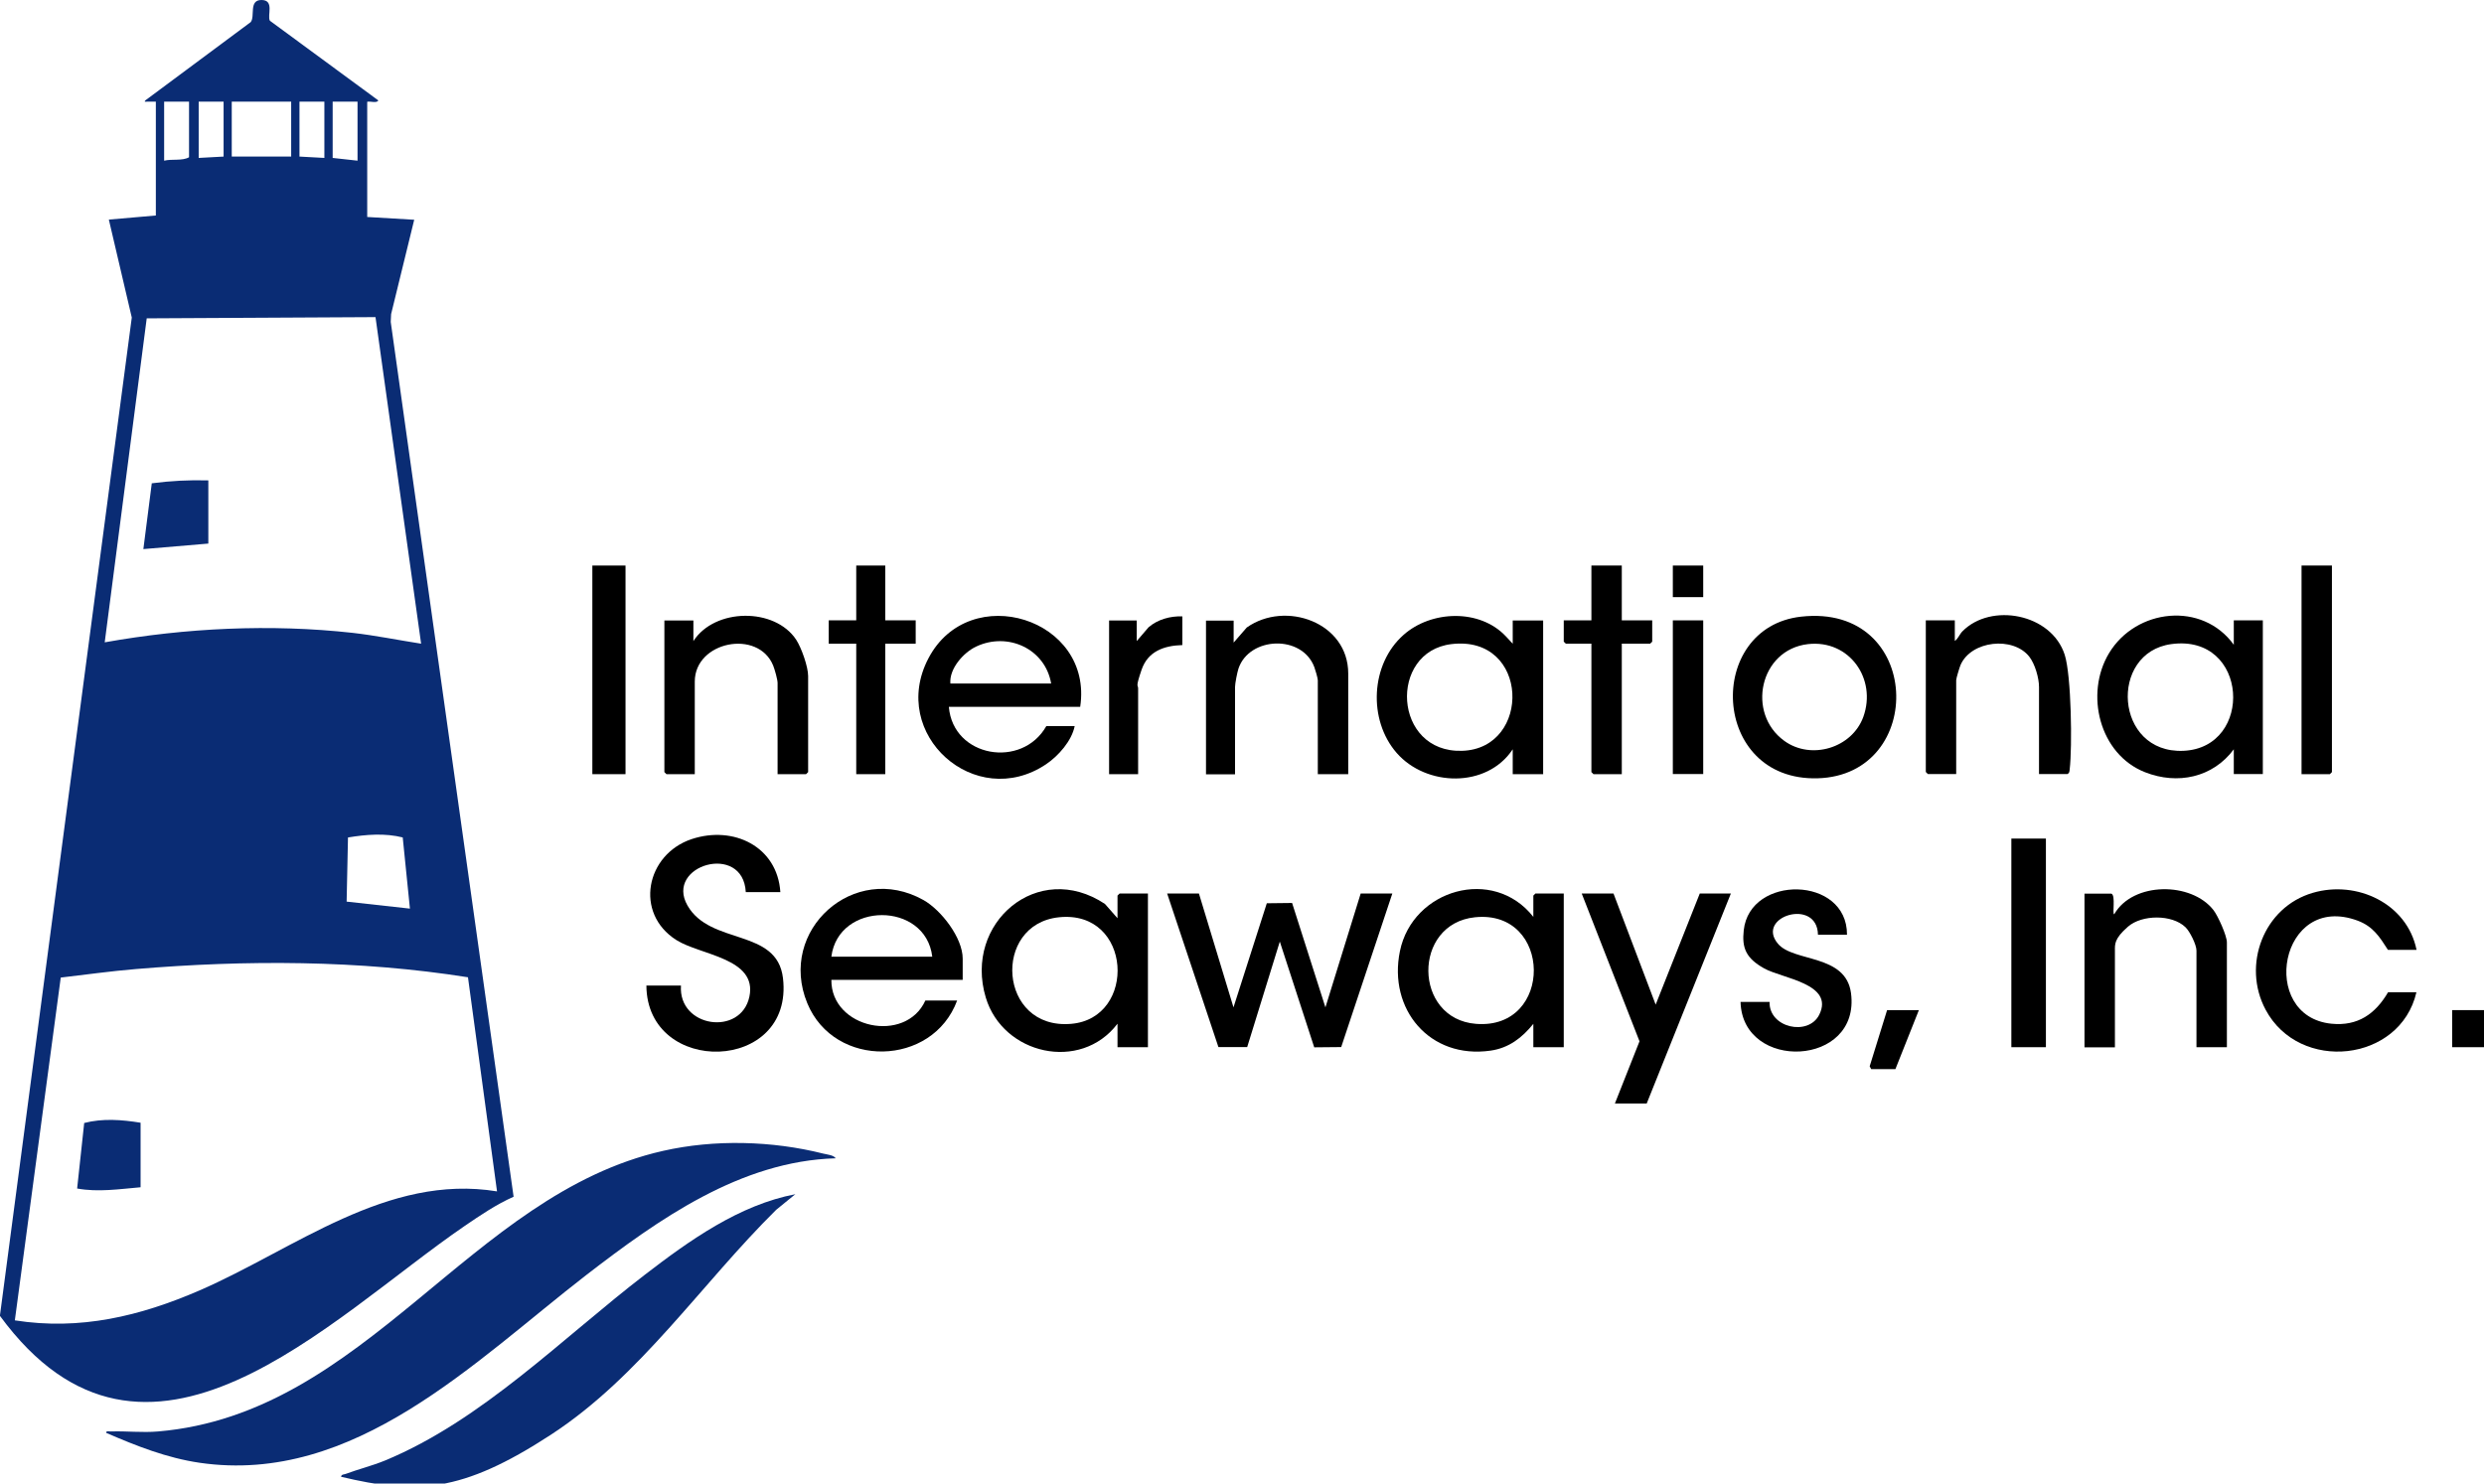
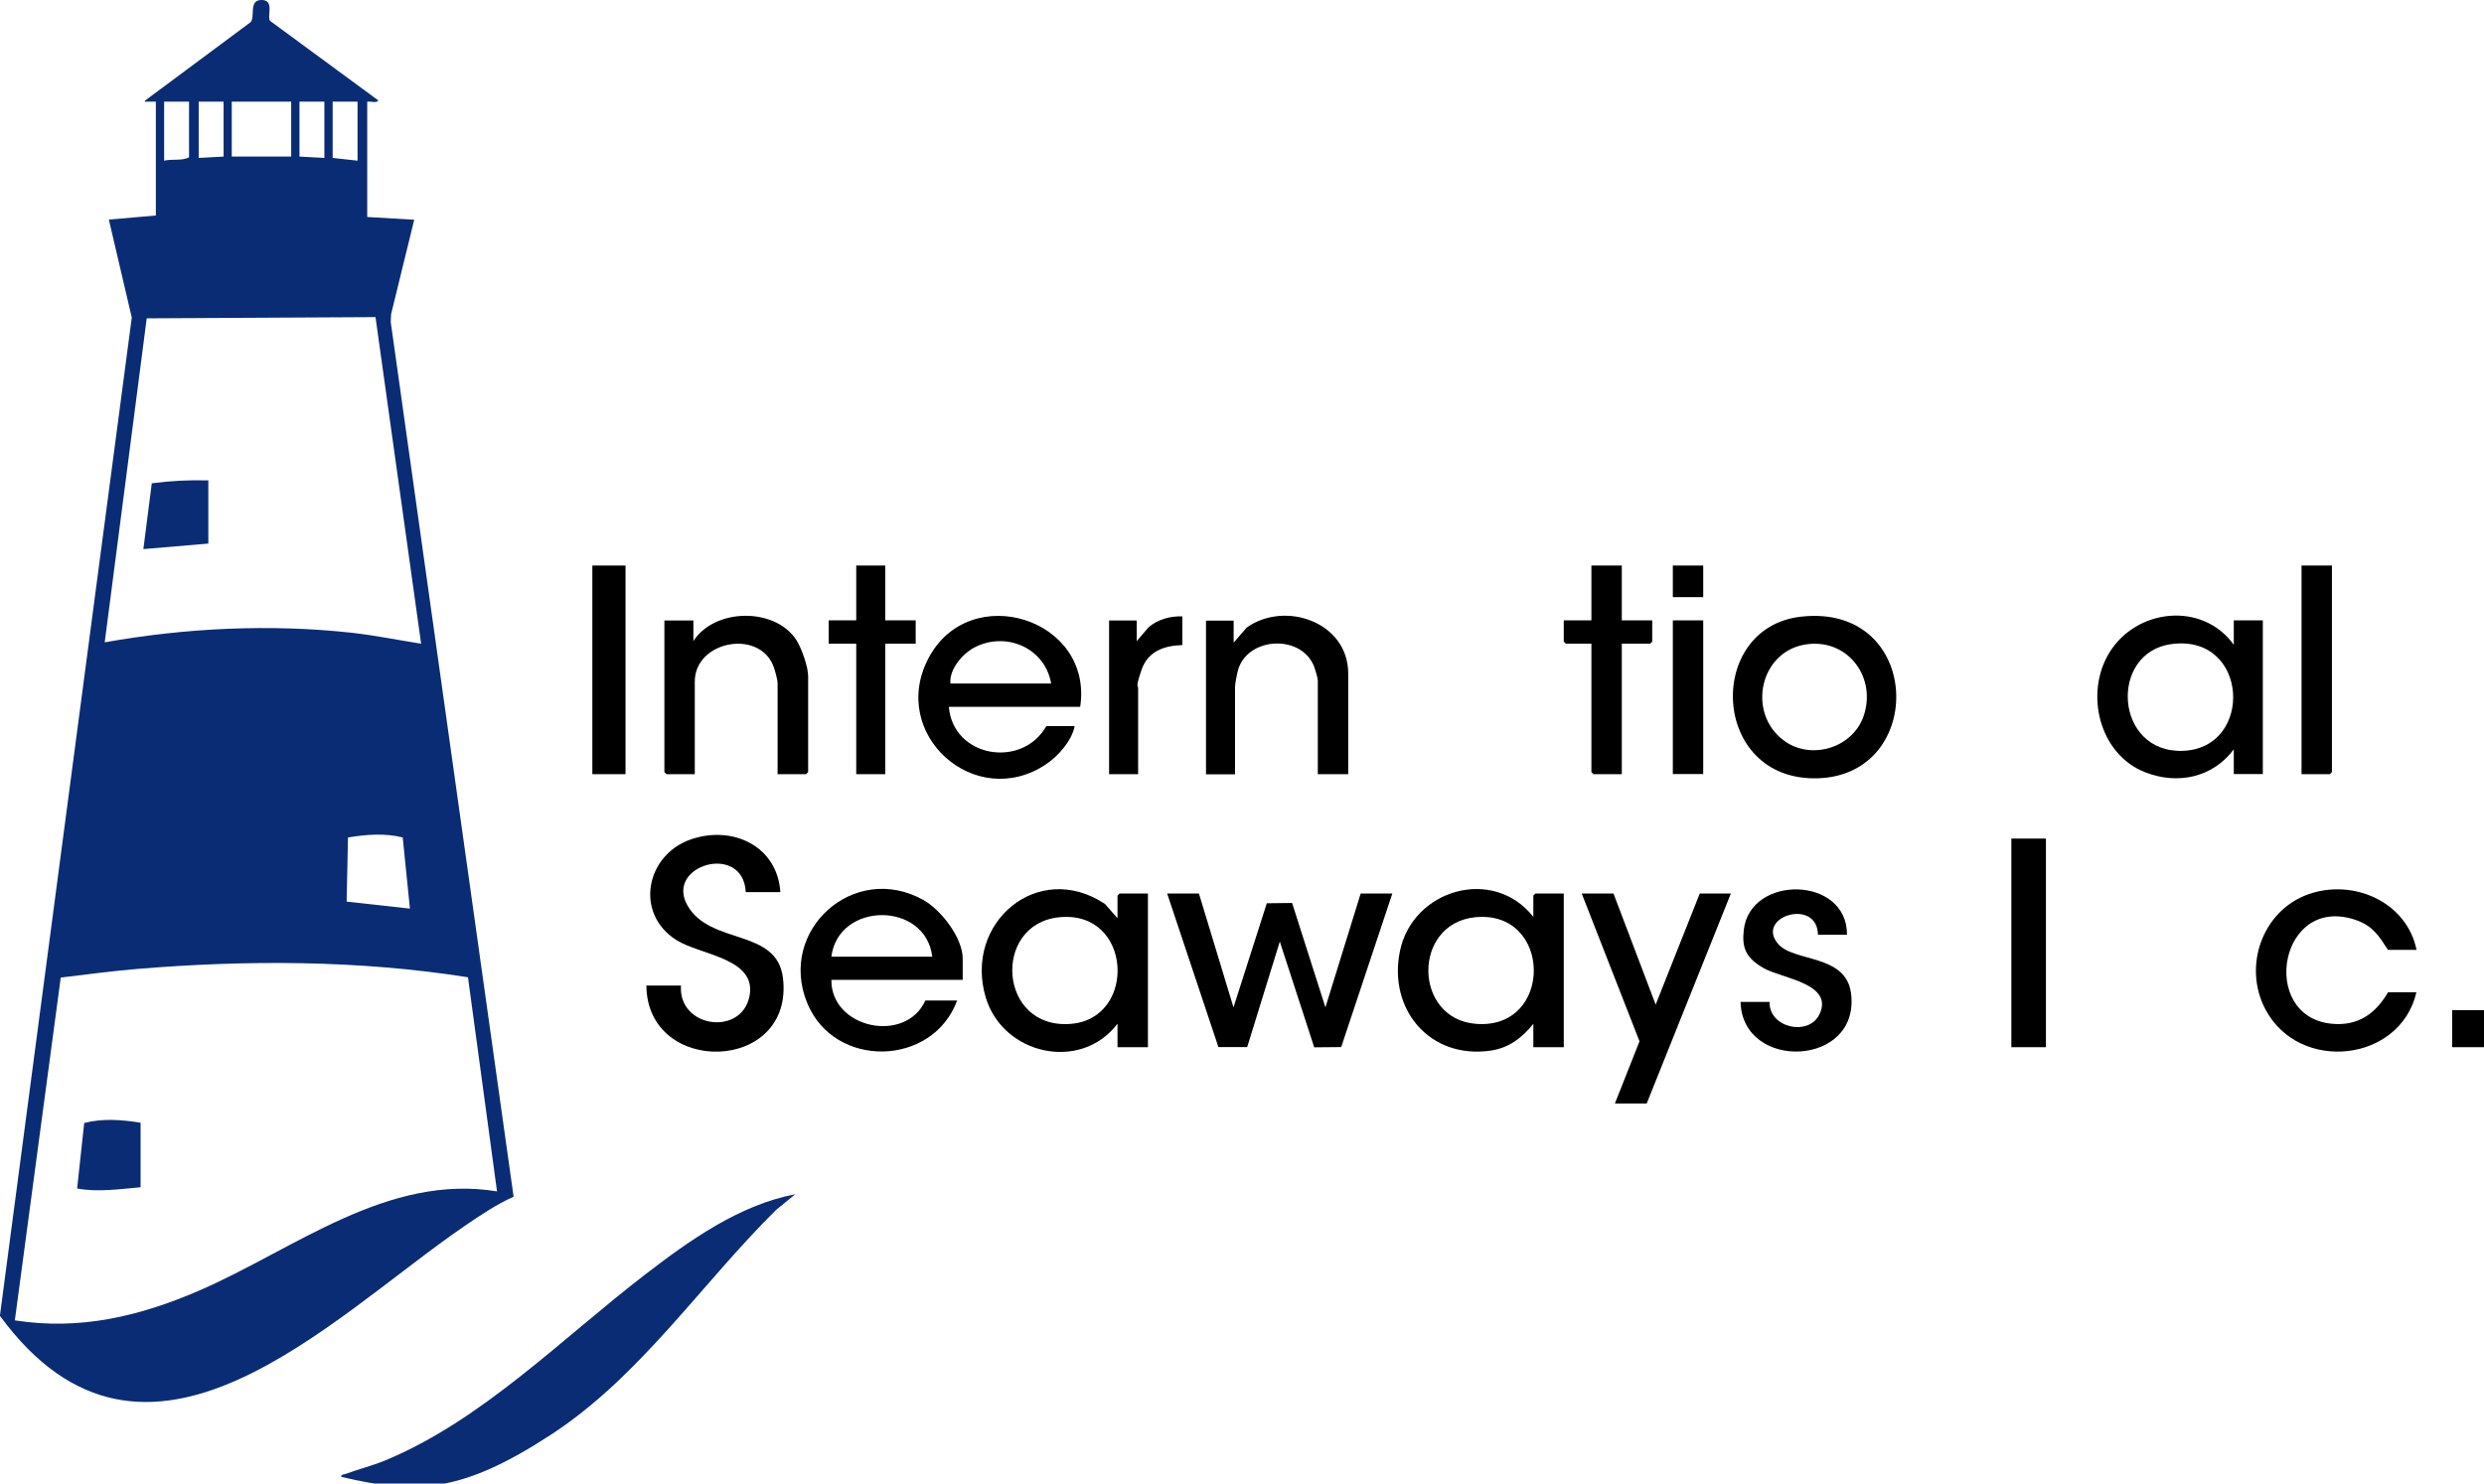
<svg xmlns="http://www.w3.org/2000/svg" width="77" height="46" viewBox="0 0 77 46" fill="none">
  <g clip-path="url(#clip0_1976_5039)">
    <path d="M37.165 27.706L38.236 31.236L39.269 28.008L40.053 27.999L41.086 31.236L42.179 27.706H43.16L41.575 32.467L40.739 32.475L39.672 29.196L38.661 32.467H37.769L36.18 27.706H37.165Z" fill="black" />
    <path d="M24.19 27.663H23.118C23.037 26.113 20.599 26.828 21.31 28.076C22.021 29.324 24.087 28.77 24.271 30.329C24.618 33.276 20.055 33.382 20.037 30.559H21.109C21.019 31.866 22.968 32.139 23.23 30.904C23.483 29.707 21.704 29.618 20.967 29.149C19.652 28.315 20.025 26.492 21.439 26.019C22.733 25.589 24.1 26.245 24.19 27.667V27.663Z" fill="black" />
-     <path d="M46.888 23.239C46.087 24.444 44.21 24.397 43.293 23.345C42.402 22.323 42.483 20.59 43.507 19.687C44.364 18.925 45.868 18.869 46.678 19.73C47.488 20.59 46.803 19.938 46.892 20.006V19.24H47.835V24.005H46.892V23.239H46.888ZM44.994 19.972C43.032 20.206 43.181 23.349 45.324 23.281C47.488 23.213 47.419 19.683 44.994 19.972Z" fill="black" />
    <path d="M34.637 31.747C33.497 33.246 31.089 32.705 30.557 30.929C29.863 28.617 32.177 26.649 34.251 28.029L34.641 28.472V27.769L34.706 27.706H35.584V32.471H34.641V31.747H34.637ZM32.829 28.442C30.742 28.655 30.943 31.938 33.201 31.747C35.258 31.576 35.1 28.208 32.829 28.442Z" fill="black" />
    <path d="M47.531 28.43V27.77L47.595 27.706H48.474V32.471H47.531V31.747C47.184 32.177 46.773 32.496 46.207 32.577C44.317 32.85 43.023 31.291 43.396 29.49C43.79 27.578 46.288 26.85 47.531 28.43ZM45.723 28.442C43.773 28.642 43.807 31.594 45.753 31.747C48.169 31.939 48.127 28.195 45.723 28.442Z" fill="black" />
    <path d="M69.244 20.002V19.236H70.144V24.001H69.244V23.234C68.593 24.112 67.5 24.341 66.493 23.945C65.074 23.388 64.62 21.514 65.374 20.258C66.206 18.869 68.271 18.635 69.248 19.998L69.244 20.002ZM67.307 19.972C65.362 20.236 65.546 23.371 67.68 23.281C69.878 23.188 69.711 19.644 67.307 19.972Z" fill="black" />
    <path d="M33.484 21.918H29.413C29.542 23.485 31.68 23.847 32.434 22.515H33.313C33.223 22.97 32.811 23.439 32.426 23.698C30.232 25.168 27.545 22.77 28.779 20.415C30.052 17.979 33.9 19.176 33.484 21.918ZM32.584 21.194C32.4 20.117 31.239 19.585 30.258 20.049C29.863 20.236 29.422 20.735 29.46 21.194H32.589H32.584Z" fill="black" />
    <path d="M29.842 30.384H25.771C25.758 31.892 28.072 32.377 28.685 31.023H29.67C28.908 33.084 25.865 33.148 25.025 31.108C24.091 28.847 26.478 26.701 28.629 27.91C29.178 28.221 29.842 29.081 29.842 29.724V30.384ZM28.899 29.664C28.693 27.944 25.989 27.948 25.771 29.664H28.899Z" fill="black" />
    <path d="M55.831 19.121C59.606 18.699 59.739 24.043 56.337 24.133C53.02 24.218 52.853 19.453 55.831 19.121ZM56.046 19.972C54.546 20.143 54.126 22.119 55.313 22.974C56.144 23.575 57.408 23.196 57.76 22.229C58.184 21.05 57.327 19.828 56.046 19.972Z" fill="black" />
    <path d="M24.104 24.005V21.177C24.104 21.071 24.014 20.752 23.967 20.637C23.504 19.5 21.537 19.883 21.537 21.135V24.005H20.659L20.595 23.941V19.24H21.494V19.878C22.154 18.852 24.018 18.827 24.683 19.84C24.845 20.091 25.051 20.675 25.051 20.964V23.941L24.987 24.005H24.108H24.104Z" fill="black" />
-     <path d="M63.206 24.005V21.301C63.206 21.024 63.082 20.59 62.906 20.364C62.405 19.721 61.098 19.861 60.772 20.624C60.742 20.696 60.639 21.033 60.639 21.088V24.001H59.761L59.697 23.937V19.235H60.596V19.874C60.695 19.81 60.746 19.661 60.832 19.576C61.715 18.678 63.592 19.023 64.003 20.304C64.209 20.952 64.239 23.153 64.157 23.856C64.149 23.92 64.153 23.967 64.089 24.001H63.21L63.206 24.005Z" fill="black" />
-     <path d="M69.03 32.471H68.087V29.473C68.087 29.294 67.881 28.877 67.744 28.749C67.328 28.349 66.398 28.357 65.966 28.732C65.533 29.107 65.559 29.285 65.559 29.477V32.475H64.616V27.71H65.451C65.589 27.769 65.469 28.344 65.537 28.349C66.116 27.335 67.933 27.335 68.618 28.225C68.755 28.404 69.03 29.013 69.03 29.222V32.475V32.471Z" fill="black" />
    <path d="M41.793 24.005H40.85V21.092C40.85 21.033 40.773 20.764 40.743 20.688C40.362 19.666 38.725 19.738 38.391 20.73C38.352 20.849 38.284 21.19 38.284 21.305V24.009H37.384V19.244H38.241V19.925L38.648 19.457C39.848 18.61 41.793 19.299 41.793 20.884V24.009V24.005Z" fill="black" />
    <path d="M74.9 29.452H74.022C73.765 29.051 73.563 28.728 73.088 28.549C70.662 27.646 69.994 31.517 72.273 31.743C73.088 31.824 73.632 31.44 74.026 30.768H74.905C74.403 32.939 71.279 33.276 70.23 31.308C69.492 29.929 70.165 28.127 71.695 27.684C73.066 27.284 74.618 28.021 74.909 29.452H74.9Z" fill="black" />
    <path d="M50.016 27.706L51.323 31.151L52.69 27.706H53.654L51.045 34.217H50.059L50.822 32.288L49.031 27.706H50.016Z" fill="black" />
    <path d="M57.254 28.983H56.354C56.333 27.829 54.409 28.417 55.111 29.26C55.596 29.843 57.215 29.571 57.378 30.793C57.682 33.088 54.01 33.233 53.954 31.066H54.854C54.829 31.87 56.054 32.139 56.393 31.466C56.873 30.499 55.244 30.342 54.683 30.026C54.121 29.711 53.993 29.392 54.053 28.847C54.237 27.114 57.263 27.152 57.254 28.983Z" fill="black" />
    <path d="M50.273 17.536V19.235H51.216V19.896L51.152 19.959H50.273V24.005H49.395L49.331 23.941V19.959H48.538L48.474 19.896V19.235H49.331V17.536H50.273Z" fill="black" />
    <path d="M27.442 17.536V19.235H28.385V19.959H27.442V24.005H26.542V19.959H25.689V19.235H26.542V17.536H27.442Z" fill="black" />
    <path d="M63.42 26.002H62.349V32.471H63.42V26.002Z" fill="black" />
    <path d="M19.39 17.536H18.362V24.005H19.39V17.536Z" fill="black" />
    <path d="M72.286 17.536V23.941L72.222 24.005H71.344V17.536H72.286Z" fill="black" />
    <path d="M36.651 19.108V20.002C36.081 20.019 35.584 20.194 35.387 20.768C35.19 21.343 35.28 21.228 35.28 21.343V24.005H34.38V19.24H35.237V19.878L35.601 19.453C35.884 19.206 36.278 19.099 36.651 19.112V19.108Z" fill="black" />
    <path d="M52.797 19.236H51.855V24.001H52.797V19.236Z" fill="black" />
-     <path d="M59.482 31.321L58.754 33.152H58.004L57.957 33.063L58.497 31.321H59.482Z" fill="black" />
    <path d="M77 31.321H76.014V32.471H77V31.321Z" fill="black" />
    <path d="M52.797 17.536H51.855V18.516H52.797V17.536Z" fill="black" />
    <path d="M4.831 3.151C4.754 3.151 4.673 3.151 4.595 3.151C4.518 3.151 4.45 3.173 4.51 3.109L7.771 0.686C7.916 0.507 7.702 -0.004 8.109 2.64556e-05C8.516 0.004 8.276 0.481 8.366 0.643L11.726 3.113C11.687 3.211 11.469 3.13 11.383 3.156V6.728L12.84 6.814L12.124 9.739L12.112 9.982L15.921 37.108C15.39 37.343 14.888 37.683 14.408 38.011C10.217 40.877 4.531 46.988 -0.003 40.8L4.085 9.846L3.374 6.809L4.831 6.682V3.151ZM5.86 3.151H5.088V4.982C5.332 4.923 5.654 4.995 5.86 4.876V3.151ZM6.931 3.151H6.159V4.897L6.931 4.855V3.151ZM9.026 3.151H7.184V4.855H9.026V3.151ZM10.055 3.151H9.283V4.855L10.055 4.897V3.151ZM11.083 3.151H10.312V4.897L11.083 4.982V3.151ZM11.64 9.833L4.548 9.871L3.246 19.917C5.752 19.47 8.388 19.342 10.929 19.623C11.64 19.704 12.347 19.849 13.054 19.959L11.64 9.833ZM12.489 25.968C11.932 25.828 11.349 25.875 10.787 25.968L10.745 27.957L12.707 28.174L12.484 25.968H12.489ZM14.507 30.303C11.126 29.767 7.621 29.762 4.21 30.048C3.434 30.112 2.659 30.222 1.883 30.312L0.46 40.941C2.487 41.26 4.347 40.809 6.185 40.013C9.129 38.735 12 36.384 15.407 36.942L14.507 30.308V30.303Z" fill="#0A2C74" />
-     <path d="M25.904 35.916C22.956 36.001 20.415 37.807 18.173 39.536C14.724 42.202 10.987 46.056 6.188 45.357C5.172 45.208 4.221 44.833 3.291 44.429C3.282 44.356 3.39 44.39 3.441 44.386C3.912 44.369 4.409 44.429 4.898 44.386C11.36 43.841 14.548 37.044 20.552 35.686C22.146 35.324 23.937 35.371 25.522 35.771C25.642 35.801 25.844 35.814 25.908 35.92L25.904 35.916Z" fill="#0A2C74" />
    <path d="M24.661 37.023L24.061 37.513C21.734 39.812 19.857 42.674 17.076 44.488C14.295 46.302 12.89 46.341 10.572 45.791C10.584 45.711 10.662 45.723 10.717 45.702C11.116 45.553 11.523 45.455 11.93 45.289C14.947 44.041 17.441 41.482 19.999 39.519C21.379 38.458 22.917 37.36 24.661 37.028V37.023Z" fill="#0A2C74" />
    <path d="M4.358 34.813V36.814C3.707 36.87 3.042 36.972 2.391 36.853L2.61 34.821C3.184 34.672 3.78 34.719 4.358 34.813Z" fill="#0A2C74" />
    <path d="M6.458 14.896V16.855L4.444 17.026L4.705 14.986C5.288 14.909 5.871 14.879 6.458 14.896Z" fill="#0A2C74" />
  </g>
  <defs>
    <clipPath id="clip0_1976_5039">
      <rect width="77" height="46" fill="white" />
    </clipPath>
  </defs>
</svg>